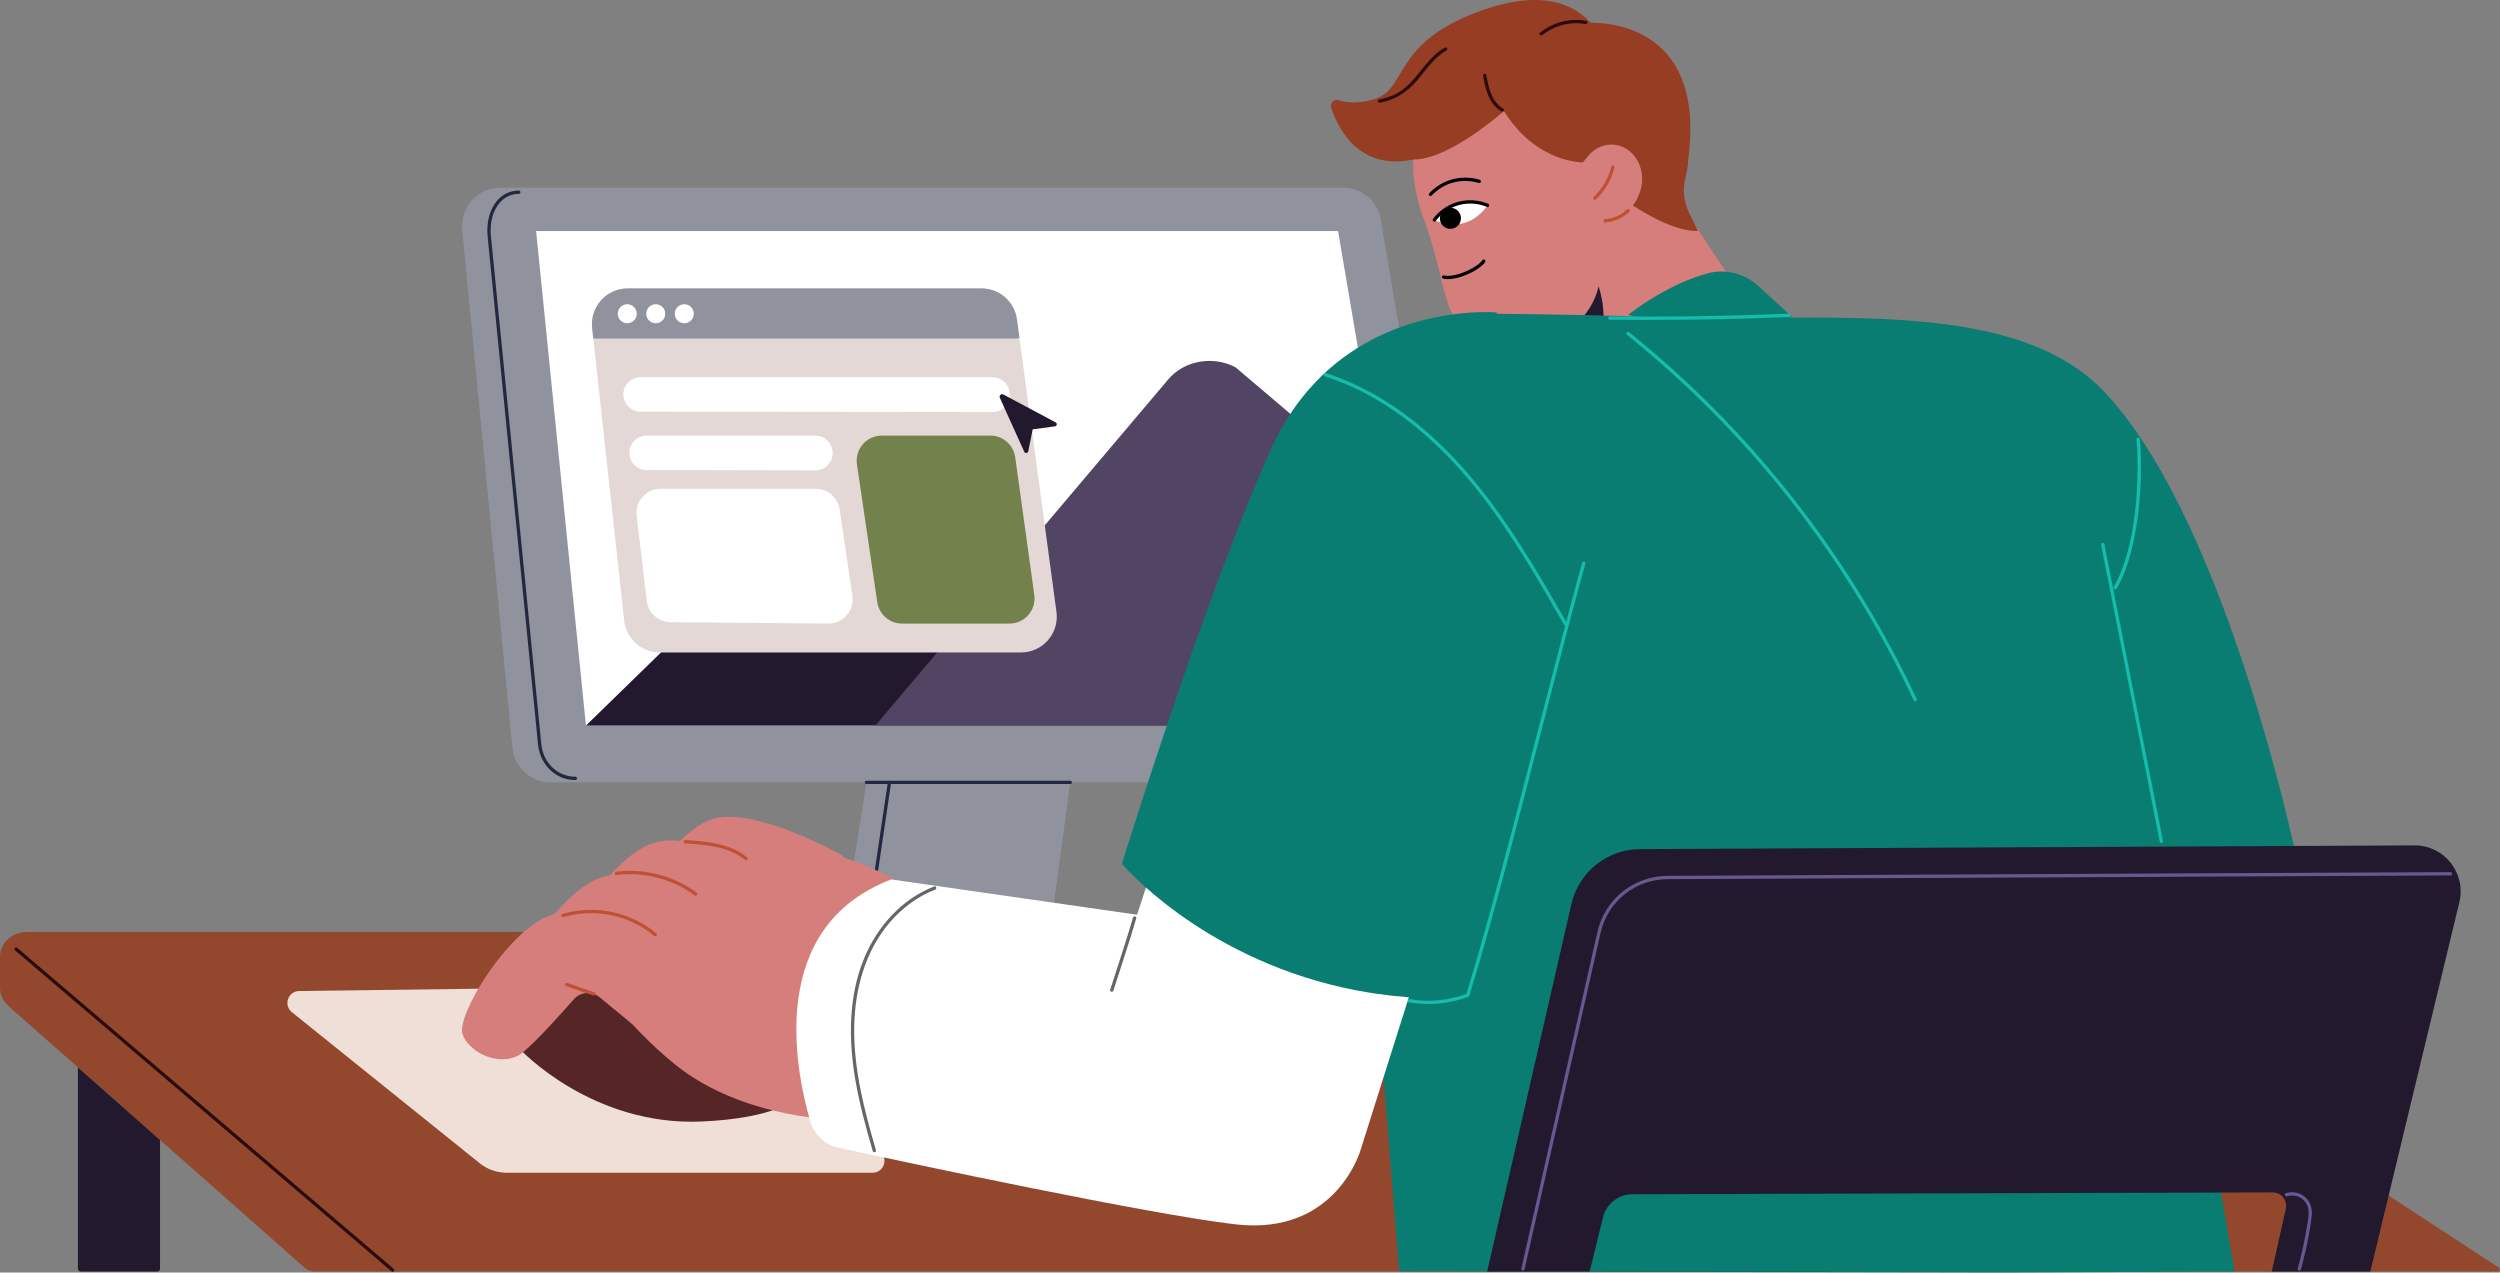
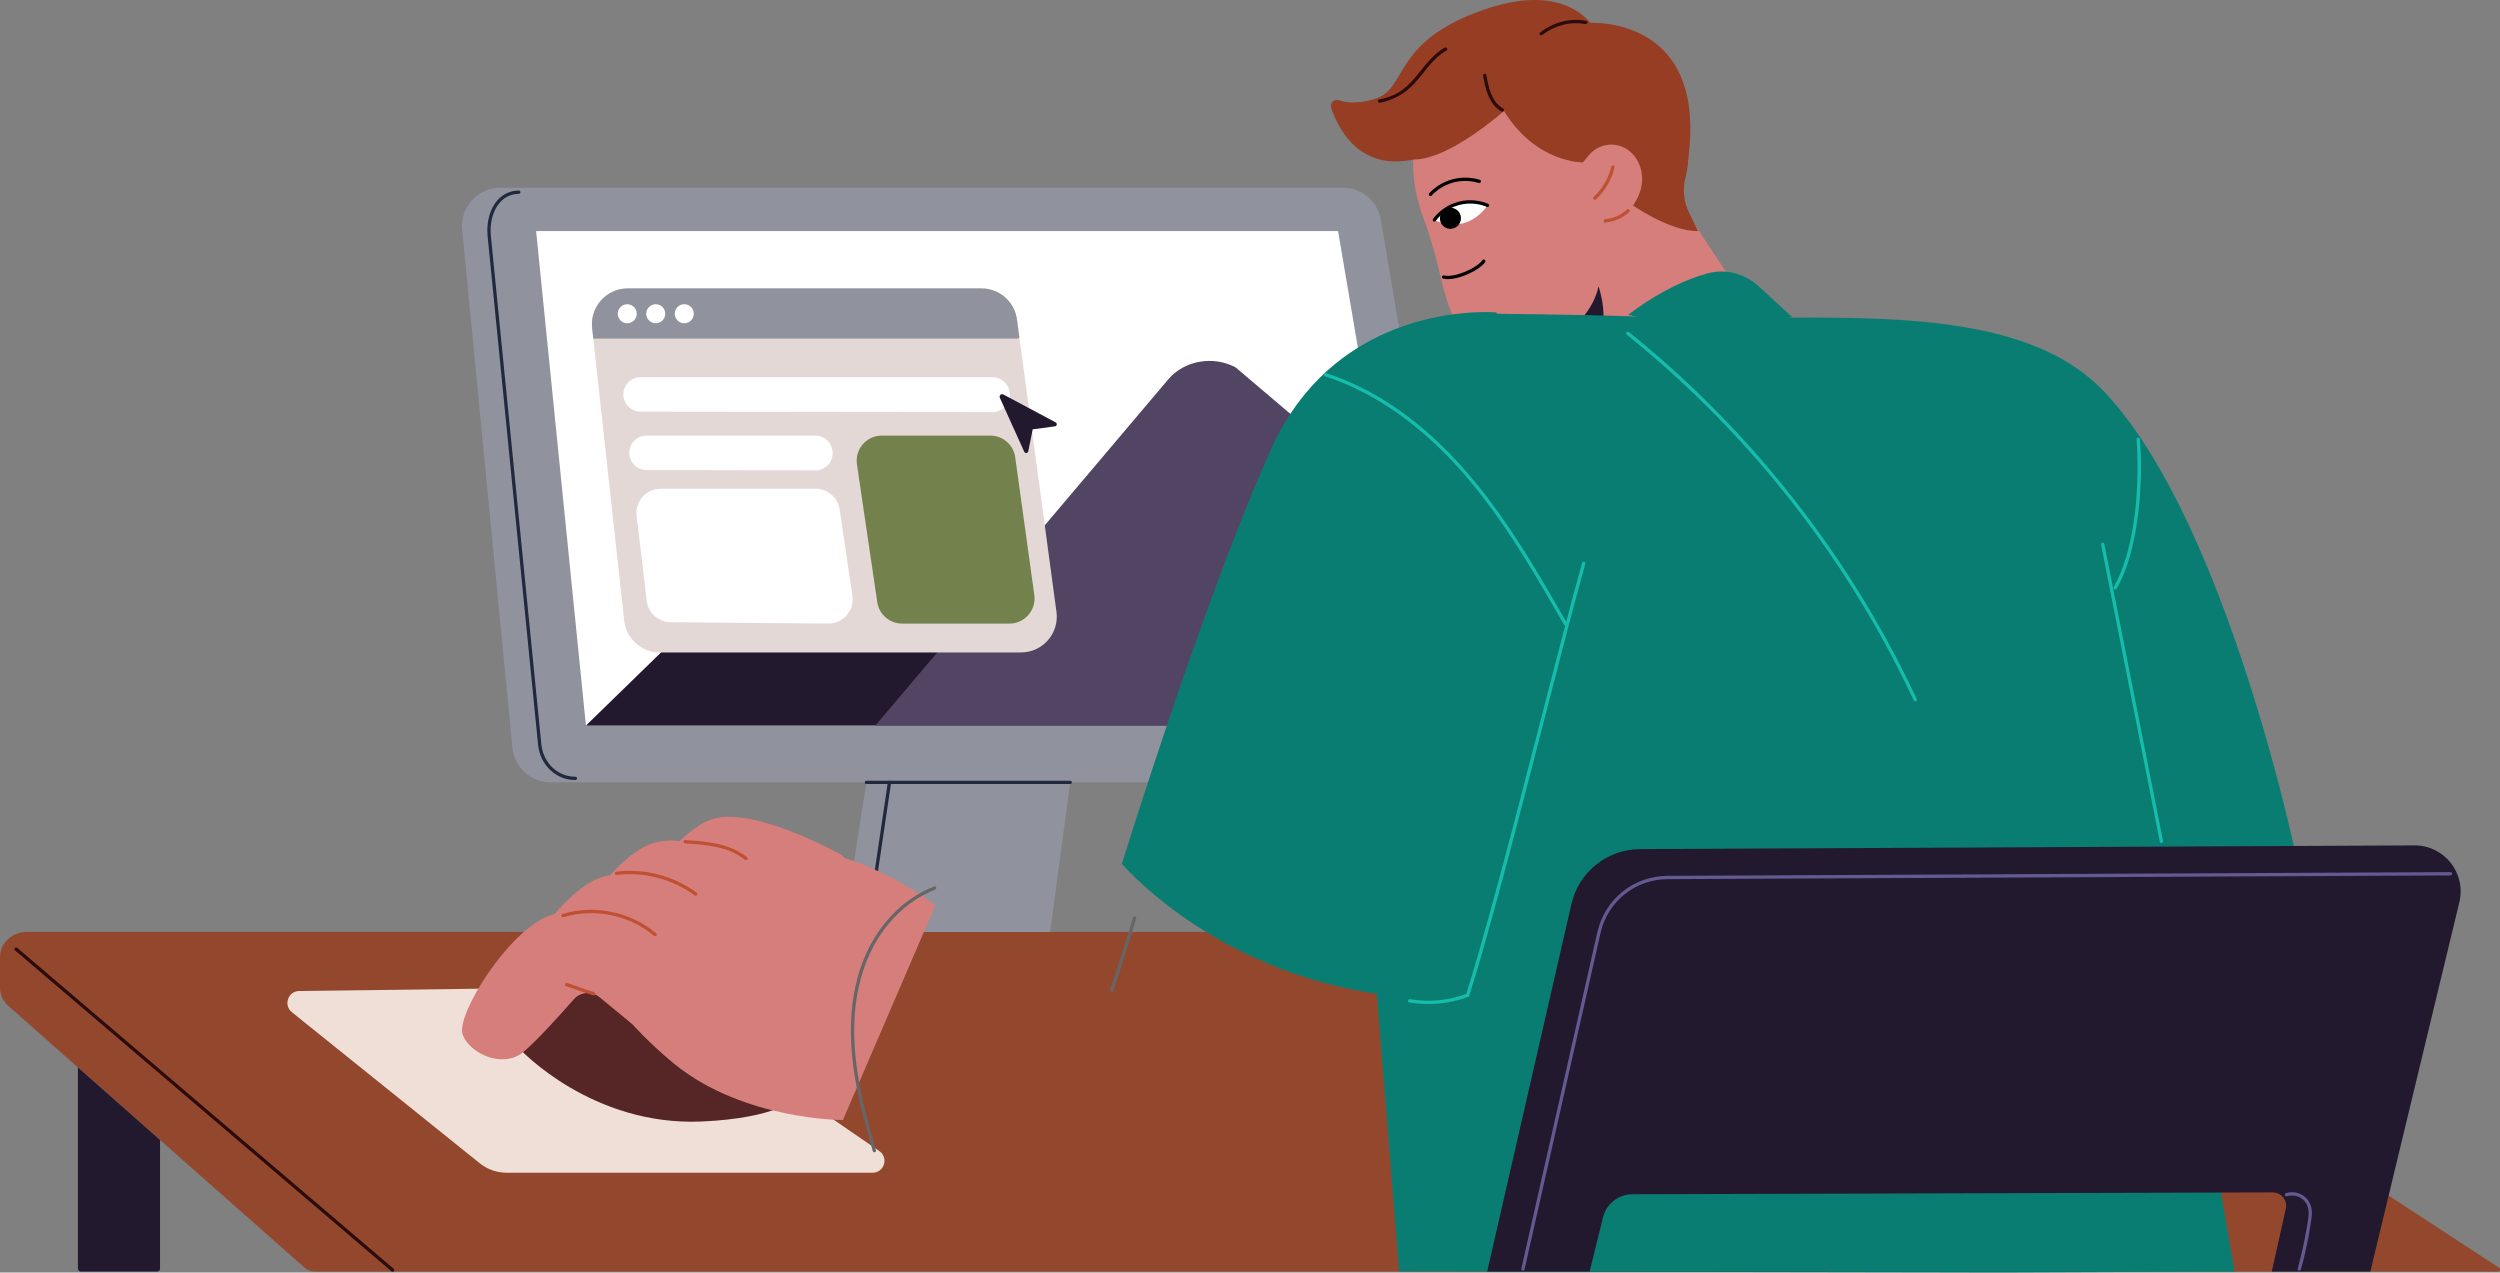
<svg xmlns="http://www.w3.org/2000/svg" width="611" height="311" viewBox="0 0 611 311" fill="none">
  <rect x="0" y="0" width="611" height="311" fill="#808080" stroke="none" />
  <g clip-path="url(#clip0_8258_16863)">
    <path d="M610.768 309.834L485.203 227.763H6.578C2.945 227.763 0 230.488 0 233.853V241.44C0 243.106 0.735 244.695 2.037 245.846L74.421 309.808C75.12 310.426 76.017 310.765 76.947 310.765H610.493C610.996 310.765 611.191 310.11 610.768 309.834Z" fill="#93482E" />
    <path d="M214.726 172.281L206.016 227.767H256.645L264.109 172.281H214.726Z" fill="#90939E" />
    <path d="M122.3 45.868H328.217C332.798 45.868 336.707 49.174 337.471 53.691L358.848 180.258C359.815 185.988 355.403 191.21 349.594 191.21H134.577C129.746 191.21 125.701 187.54 125.234 182.73L112.958 56.162C112.421 50.645 116.756 45.868 122.3 45.868Z" fill="#90939E" />
    <path d="M140.559 190.64C135.878 190.64 131.992 186.941 131.503 182.009L119.171 57.743C118.829 54.294 119.741 50.988 121.612 48.902C122.969 47.395 124.759 46.585 126.793 46.571C127.017 46.571 127.197 46.751 127.197 46.971C127.197 47.196 127.017 47.38 126.796 47.38C124.995 47.395 123.41 48.108 122.211 49.443C120.491 51.359 119.652 54.434 119.972 57.659L132.304 181.924C132.756 186.463 136.33 189.857 140.617 189.824C140.842 189.824 141.022 190.004 141.022 190.225C141.022 190.449 140.842 190.633 140.621 190.633H140.551L140.559 190.64Z" fill="#22283D" />
    <path d="M131.025 56.467H327.022L347.557 177.331H143.202L131.025 56.467Z" fill="white" />
    <path d="M143.202 177.331L212.171 110.158L347.556 177.331H143.202Z" fill="#22192E" />
    <path d="M213.932 177.331L285.526 92.715C289.42 88.114 296.453 86.856 301.968 89.776L335.839 118.536L347.557 177.327H213.932V177.331Z" fill="#514563" />
    <path d="M317.681 76.978C319.45 73.429 318.008 69.119 314.461 67.35C310.913 65.581 306.604 67.023 304.835 70.571C303.067 74.119 304.508 78.43 308.056 80.199C311.603 81.968 315.913 80.526 317.681 76.978Z" fill="white" />
    <path d="M249.534 159.461H161.24C156.78 159.461 153.037 156.103 152.548 151.664L145 82.752L144.72 80.181C144.154 75.003 148.202 70.487 153.412 70.487H239.879C244.254 70.487 247.96 73.723 248.541 78.059L249.137 82.469L258.2 149.542C258.909 154.79 254.832 159.457 249.537 159.457L249.534 159.461Z" fill="#E3D8D6" />
    <path d="M249.133 82.476L248.751 82.755H145L144.72 80.185C144.154 75.006 148.202 70.49 153.412 70.49H239.879C244.254 70.49 247.96 73.727 248.541 78.063L249.137 82.472L249.133 82.476Z" fill="#90939E" />
    <path d="M153.299 79.001C154.582 79.001 155.623 77.96 155.623 76.676C155.623 75.393 154.582 74.352 153.299 74.352C152.015 74.352 150.975 75.393 150.975 76.676C150.975 77.96 152.015 79.001 153.299 79.001Z" fill="white" />
    <path d="M160.263 79.001C161.546 79.001 162.586 77.96 162.586 76.676C162.586 75.393 161.546 74.352 160.263 74.352C158.979 74.352 157.939 75.393 157.939 76.676C157.939 77.96 158.979 79.001 160.263 79.001Z" fill="white" />
    <path d="M167.234 79.001C168.517 79.001 169.558 77.96 169.558 76.676C169.558 75.393 168.517 74.352 167.234 74.352C165.951 74.352 164.91 75.393 164.91 76.676C164.91 77.96 165.951 79.001 167.234 79.001Z" fill="white" />
    <path d="M152.372 96.874C152.611 99 154.409 100.611 156.549 100.611L242.596 100.71C245.144 100.71 247.111 98.466 246.769 95.936L246.755 95.837C246.471 93.752 244.692 92.192 242.585 92.192H156.549C154.041 92.192 152.089 94.377 152.368 96.87L152.372 96.874Z" fill="white" />
    <path d="M153.828 111.143C154.071 113.265 155.865 114.873 158.001 114.876L199.284 114.965C201.839 114.972 203.81 112.717 203.465 110.184L203.454 110.095C203.167 108.01 201.387 106.458 199.284 106.458H158.012C155.501 106.458 153.549 108.646 153.832 111.143H153.828Z" fill="white" />
    <path d="M155.596 126.075L158.071 146.847C158.424 149.807 160.92 152.043 163.902 152.069L202.42 152.4C206.056 152.429 208.862 149.208 208.329 145.607L205.207 124.505C204.777 121.599 202.284 119.448 199.346 119.448H161.472C157.924 119.448 155.17 122.548 155.589 126.075H155.596Z" fill="white" />
    <path d="M215.502 106.458H242.045C245.107 106.458 247.699 108.716 248.119 111.75L252.788 145.427C253.299 149.116 250.435 152.403 246.714 152.403H220.469C217.429 152.403 214.848 150.175 214.403 147.166L209.435 113.49C208.888 109.786 211.759 106.462 215.502 106.462V106.458Z" fill="#73824D" />
    <path d="M257.832 104.196L252.391 104.928L251.306 110.301C251.207 110.794 250.538 110.868 250.328 110.412L244.361 97.216C244.118 96.675 244.695 96.131 245.221 96.411L258.005 103.236C258.446 103.472 258.325 104.134 257.832 104.2V104.196Z" fill="#22192E" />
    <path d="M261.561 191.615H211.752C211.528 191.615 211.348 191.435 211.348 191.21C211.348 190.986 211.528 190.806 211.752 190.806H261.561C261.785 190.806 261.966 190.986 261.966 191.21C261.966 191.435 261.785 191.615 261.561 191.615Z" fill="#22283D" />
    <path d="M211.351 232.375C211.333 232.375 211.311 232.375 211.292 232.371C211.072 232.338 210.917 232.132 210.95 231.911L216.991 191.152C217.024 190.931 217.226 190.78 217.451 190.81C217.671 190.843 217.826 191.049 217.793 191.269L211.752 232.029C211.722 232.231 211.55 232.375 211.351 232.375Z" fill="#22283D" />
    <path d="M95.952 310.812C95.86 310.812 95.765 310.779 95.688 310.717L3.677 232.275C3.507 232.128 3.485 231.875 3.632 231.702C3.78 231.532 4.037 231.51 4.206 231.658L96.217 310.095C96.386 310.242 96.408 310.496 96.261 310.669C96.18 310.765 96.066 310.812 95.952 310.812Z" fill="#2B0B0B" />
    <path d="M19.035 260.87V310.003C19.035 310.426 19.377 310.768 19.799 310.768H38.411C38.797 310.768 39.113 310.456 39.113 310.066V278.611L19.038 260.87H19.035Z" fill="#22192E" />
    <path d="M71.373 247.413L117.384 284.41C119.234 285.841 121.51 286.617 123.848 286.617H213.252C216.146 286.617 217.263 282.851 214.84 281.273L157.108 241.621C156.604 241.293 156.012 241.128 155.413 241.15L73.05 242.205C70.333 242.305 69.226 245.751 71.381 247.413H71.373Z" fill="#F0DFD7" />
    <path d="M127.204 256.552C127.204 256.552 144.665 275.246 171.41 274.098C190.165 273.293 194.621 268.357 194.621 268.357C194.621 268.357 161.233 234.673 145.779 239.723C130.326 244.772 127.201 256.552 127.201 256.552H127.204Z" fill="#562525" />
    <path d="M390.917 9.058C390.917 9.058 385.589 -5.605 362.635 2.376C339.681 10.357 344.369 21.897 335.655 24.299C331.724 25.384 329.026 25.119 327.254 24.505C326.07 24.093 324.93 25.222 325.338 26.406C327.301 32.103 332.585 41.716 345.465 38.965C363.477 35.118 403.065 34.158 403.065 34.158L390.917 9.058Z" fill="#963D23" />
    <path d="M387.075 5.616C387.075 5.616 417.474 2.549 412.591 38.973C407.709 75.393 357.789 20.831 387.075 5.616Z" fill="#963D23" />
    <path d="M408.069 45.666L423.573 69.038C425.71 70.836 425.868 74.069 423.919 76.066L402.778 89.758C399.48 93.141 394.097 93.307 390.593 90.133L380.596 81.071C380.596 81.071 379.541 54.886 408.069 45.666Z" fill="#D67E7B" />
    <path d="M412.815 52.01C411.473 49.27 411.168 46.137 411.973 43.194C413.981 35.876 411.826 21.831 396.88 12.107C376.934 -0.868 347.656 11.383 346.839 31.069C346.027 50.76 398.454 49.785 398.454 49.785C398.454 49.785 408.12 56.658 414.995 56.46L412.815 52.006V52.01Z" fill="#963D23" />
    <path d="M346.84 31.073C346.84 31.073 342.95 39.958 347.807 53.04C353.105 67.309 352.142 74.54 357.756 81.159C361.098 85.098 371.974 89.158 382.239 81.722C392.501 74.289 392.972 61.028 392.148 54.356C391.325 47.685 387.924 28.101 381.324 24.699C374.724 21.298 359.447 20.739 346.84 31.077V31.073Z" fill="#D67E7B" />
    <path d="M386.001 43.136C385.497 47.869 388.089 53.507 392.31 53.955C396.531 54.404 400.781 49.498 401.285 44.761C401.789 40.028 398.777 35.824 394.557 35.376C390.336 34.927 386.504 38.399 386.001 43.136Z" fill="#D67E7B" />
    <path d="M350.556 53.757C350.556 53.757 353.027 55.118 356.171 54.805C357.127 54.721 358.131 54.478 359.156 54.007C360.642 53.319 362.164 52.135 363.557 50.201C363.557 50.201 361.105 48.88 357.925 49.237C356.965 49.336 355.932 49.605 354.873 50.098C353.421 50.793 351.95 51.937 350.553 53.761L350.556 53.757Z" fill="white" />
    <path d="M351.994 52.72C351.637 54.099 352.465 55.496 353.84 55.846C355.215 56.195 356.619 55.36 356.976 53.981C357.333 52.602 356.505 51.205 355.13 50.855C353.755 50.506 352.351 51.341 351.994 52.72Z" fill="black" />
    <path d="M350.557 54.161C350.472 54.161 350.388 54.136 350.318 54.081C350.138 53.948 350.101 53.694 350.233 53.514C351.105 52.334 353.064 50.219 356.366 49.322C359.638 48.435 362.377 49.255 363.719 49.822C363.925 49.91 364.021 50.145 363.936 50.355C363.852 50.561 363.613 50.66 363.403 50.572C362.157 50.046 359.616 49.285 356.579 50.109C353.513 50.94 351.696 52.904 350.888 54C350.807 54.106 350.685 54.165 350.56 54.165L350.557 54.161Z" fill="black" />
    <path d="M349.608 47.917C349.509 47.917 349.41 47.88 349.329 47.806C349.167 47.652 349.156 47.395 349.31 47.233C350.417 46.056 352.318 44.508 355.09 43.79C357.774 43.099 360.135 43.485 361.646 43.934C361.859 43.996 361.984 44.224 361.918 44.438C361.855 44.651 361.631 44.776 361.414 44.71C360.006 44.294 357.796 43.93 355.292 44.574C352.704 45.239 350.932 46.688 349.899 47.784C349.818 47.869 349.711 47.913 349.604 47.913L349.608 47.917Z" fill="black" />
    <path d="M353.865 68.232C353.443 68.232 353.057 68.188 352.726 68.103C352.509 68.045 352.38 67.824 352.435 67.607C352.494 67.39 352.715 67.261 352.931 67.317C353.792 67.544 355.549 67.442 357.906 66.478C360.267 65.514 361.811 64.338 362.296 63.598C362.418 63.411 362.671 63.359 362.859 63.481C363.046 63.602 363.098 63.856 362.976 64.043C362.3 65.073 360.432 66.32 358.215 67.228C356.616 67.883 355.075 68.228 353.865 68.228V68.232Z" fill="black" />
    <path d="M393.814 40.701C393.13 43.551 391.626 46.14 389.493 48.145C389.111 48.505 389.688 49.075 390.067 48.718C392.295 46.622 393.88 43.89 394.597 40.914C394.718 40.407 393.935 40.19 393.814 40.697V40.701Z" fill="#BF5032" />
    <path d="M397.63 51.201C396.196 52.573 394.295 53.418 392.314 53.551C391.795 53.584 391.791 54.397 392.314 54.364C394.516 54.217 396.608 53.301 398.204 51.775C398.582 51.414 398.009 50.84 397.63 51.201Z" fill="#BF5032" />
    <path d="M382.239 81.722C382.239 81.722 389.126 77.375 390.681 69.994C390.681 69.994 393.968 78.794 389.78 85.87C385.592 92.942 382.239 81.722 382.239 81.722Z" fill="#22192E" />
    <path d="M388.67 37.52L386.861 39.682C386.861 39.682 375.496 39.932 367.565 27.13C367.565 27.13 354.204 39.09 345.464 38.972C336.724 38.855 351.483 15.59 351.483 15.59L388.67 19.731V37.523V37.52Z" fill="#963D23" />
    <path d="M569.71 258.141C562.367 263.47 553.124 265.194 546.583 265.698C545.031 265.816 543.634 265.871 542.45 265.882C541.336 265.893 540.417 265.878 539.737 265.849C539.251 265.834 538.887 265.812 538.659 265.794C538.479 265.783 538.384 265.772 538.384 265.772L538.42 265.981L538.803 268.214L538.891 268.718L539.362 271.454L539.428 271.825L546.127 310.761L489.836 310.996L485.942 310.985H482.052L472.393 310.963H468.485L464.569 310.949L373.242 310.787H369.352L365.458 310.776L355.274 310.754H351.369L347.461 310.743L341.949 310.732L341.57 306.042L341.306 302.714L341.034 299.386L336.519 243.224L336.368 241.341L336.129 238.413L335.897 235.486L333.551 206.351L333.287 203.023L333.015 199.691L332.489 193.163L347.122 141.654L348.262 137.63L349.409 133.596L352.531 122.621L353.251 120.084L353.972 117.546L365.583 76.683C365.583 76.683 383.232 76.823 397.817 77.279C399.549 77.334 401.229 77.386 402.836 77.452C405.307 77.548 407.8 77.614 410.315 77.658C411.627 77.68 412.955 77.695 414.278 77.702C415.584 77.713 416.889 77.717 418.198 77.717C418.598 77.721 418.999 77.721 419.404 77.721C420.709 77.721 422.014 77.717 423.323 77.71C424.632 77.706 425.941 77.698 427.25 77.688C430.739 77.665 434.225 77.64 437.699 77.621C467.492 77.485 496.16 78.449 512.797 94.259C513.315 94.756 513.823 95.267 514.323 95.789C514.389 95.859 514.452 95.929 514.518 95.999C515.069 96.583 515.617 97.183 516.158 97.804C530.155 113.821 541.215 140.741 548.91 164.308C549.186 165.143 549.451 165.963 549.712 166.787C549.984 167.622 550.241 168.453 550.502 169.277C552.561 175.849 554.348 182.064 555.844 187.592C556.212 188.956 556.565 190.276 556.903 191.552C557.256 192.917 557.595 194.226 557.911 195.473C560.319 204.965 561.562 211.037 561.562 211.037C561.562 211.037 569.54 225.446 572.633 238.656C572.842 239.554 573.033 240.447 573.195 241.33C573.368 242.264 573.508 243.194 573.618 244.107C574.328 250.134 573.5 255.379 569.713 258.13L569.71 258.141Z" fill="#0A7D73" />
    <path d="M437.997 77.474C434.232 78.291 429.835 78.993 424.897 79.32C423.761 79.39 422.592 79.445 421.404 79.479C421.242 79.482 421.081 79.49 420.922 79.49C420.875 79.49 420.831 79.493 420.786 79.49C419.5 79.515 418.246 79.515 417.018 79.486C416.981 79.486 416.937 79.486 416.9 79.482C415.521 79.457 414.179 79.39 412.878 79.295C407.079 78.89 402.035 77.963 397.917 76.959C397.917 76.959 400.476 74.889 404.403 72.535C405.116 72.101 405.881 71.663 406.675 71.23C407.432 70.814 408.223 70.402 409.039 70.001C411.624 68.725 414.503 67.555 417.466 66.776C421.632 65.684 426.059 66.787 429.339 69.556C429.475 69.67 429.611 69.788 429.739 69.909L431.166 71.219L432.979 72.881L437.81 77.305L438.005 77.485L437.997 77.474Z" fill="#0A7D73" />
    <path d="M206.016 273.742C206.016 273.742 181.849 273.786 164.965 260.145C153.287 250.712 145.783 239.488 145.783 239.488C145.783 239.488 174.785 207.915 192.688 207.528C210.59 207.146 228.602 221.254 228.602 221.254L206.012 273.738L206.016 273.742Z" fill="#D67E7B" />
    <path d="M155.847 229.528C155.847 229.528 144.353 220.077 134.272 223.78C124.19 227.483 111.406 248.067 113.064 252.801C114.722 257.534 122.955 261.241 127.893 257.122C131.176 254.386 136.823 248.123 140.239 244.232C141.857 242.389 144.648 242.165 146.541 243.724L154.564 250.329C154.564 250.329 165.697 243.298 155.851 229.525L155.847 229.528Z" fill="#D67E7B" />
    <path d="M168.046 220.363C168.046 220.363 156.553 210.912 146.471 214.615C136.389 218.319 123.605 238.903 125.263 243.636C126.922 248.369 134.676 245.515 139.614 241.4C144.552 237.285 155.321 231.746 155.321 231.746L166.763 241.168C166.763 241.168 177.896 234.136 168.05 220.363H168.046Z" fill="#D67E7B" />
    <path d="M180.598 212.026C180.598 212.026 169.105 202.575 159.023 206.278C148.942 209.981 136.157 230.565 137.816 235.299C139.474 240.032 147.706 243.739 152.644 239.62C157.582 235.505 167.873 223.405 167.873 223.405L179.315 232.827C179.315 232.827 190.448 225.795 180.602 212.022L180.598 212.026Z" fill="#D67E7B" />
    <path d="M205.88 209.066C205.88 209.066 183.819 196.606 173.734 200.313C163.652 204.016 150.868 224.6 152.527 229.333C154.185 234.067 162.417 237.774 167.355 233.655C172.293 229.539 182.584 217.44 182.584 217.44L194.026 226.862C194.026 226.862 215.726 222.839 205.88 209.066Z" fill="#D67E7B" />
-     <path d="M345.468 240.083L332.596 280.836C332.596 280.836 326.761 302.115 301.917 299.228C280.945 296.793 222.605 284.333 204.935 280.512C201.644 279.799 198.993 277.349 198.052 274.113C194.202 260.87 187.551 226.483 217.829 214.932L277.904 223.559L283.441 206.546L345.468 240.087V240.083Z" fill="white" />
    <path d="M382.239 162.307L364.102 212.729L362.528 217.098L360.958 221.459H360.954L360.921 221.562L360.05 223.982L359.178 226.406L352.829 244.051C347.133 244.051 341.732 243.636 336.622 242.9C335.912 242.805 335.21 242.694 334.511 242.577C333.434 242.404 332.371 242.213 331.327 242.01C330.279 241.812 329.25 241.595 328.235 241.367C293.118 233.507 274.187 211.118 274.187 211.118C274.187 211.118 276.043 205.119 279.08 195.738C279.518 194.395 279.977 192.99 280.455 191.523H280.459C280.904 190.159 281.364 188.757 281.845 187.297C283.636 181.895 285.662 175.845 287.853 169.468C288.132 168.655 288.416 167.846 288.695 167.022C288.974 166.217 289.258 165.4 289.537 164.584C295.971 146.104 303.571 125.571 310.586 109.9C313.09 104.314 316.091 99.643 319.385 95.756C319.914 95.127 320.451 94.524 320.995 93.932C321.551 93.325 322.124 92.74 322.698 92.178C341.041 74.127 365.683 76.36 365.683 76.36C371.907 84.679 375.812 97.301 378.25 110.331C378.423 111.239 378.584 112.147 378.735 113.056C378.897 113.975 379.044 114.891 379.191 115.81C380.478 124.001 381.235 132.136 381.68 139.259C381.75 140.374 381.809 141.462 381.864 142.521C381.923 143.636 381.971 144.713 382.015 145.758C382.419 155.607 382.235 162.311 382.235 162.311L382.239 162.307Z" fill="#0A7D73" />
    <path d="M276.915 224.236C275.194 230.168 273.194 236.008 271.33 241.896C271.172 242.397 271.955 242.61 272.113 242.113C273.977 236.225 275.977 230.385 277.698 224.453C277.845 223.949 277.062 223.736 276.915 224.236Z" fill="#666666" />
    <path d="M228.349 216.642C220.477 219.661 214.502 226.318 211.281 233.997C207.351 243.364 207.351 253.849 209.013 263.723C210.016 269.685 211.616 275.525 213.3 281.325C213.443 281.825 214.226 281.612 214.083 281.108C211.244 271.329 208.612 261.311 208.77 251.046C208.91 241.889 211.373 232.573 217.407 225.497C220.422 221.963 224.212 219.091 228.566 217.421C229.047 217.237 228.838 216.45 228.349 216.638V216.642Z" fill="#666666" />
    <path d="M137.694 224.155C145.25 221.882 153.791 223.618 159.832 228.708C160.229 229.043 160.806 228.473 160.406 228.134C154.144 222.86 145.327 221.011 137.481 223.372C136.981 223.522 137.194 224.306 137.698 224.155H137.694Z" fill="#BF5032" />
    <path d="M150.644 213.843C157.413 213.012 164.329 214.821 169.829 218.856C170.252 219.165 170.656 218.462 170.237 218.153C164.641 214.045 157.534 212.184 150.644 213.03C150.133 213.093 150.125 213.905 150.644 213.843Z" fill="#BF5032" />
    <path d="M167.447 206.131C172.488 206.443 177.944 206.822 182.047 210.117C182.452 210.441 183.029 209.871 182.621 209.544C178.326 206.094 172.734 205.645 167.447 205.318C166.925 205.285 166.928 206.098 167.447 206.131Z" fill="#BF5032" />
    <path d="M145.217 242.499C142.992 241.804 140.827 240.951 138.61 240.241C138.113 240.079 137.897 240.863 138.393 241.025C140.61 241.738 142.776 242.591 145 243.283C145.5 243.437 145.713 242.654 145.217 242.499Z" fill="#BF5032" />
    <path d="M344.383 244.982C349.225 245.809 354.203 245.357 358.803 243.628C359.288 243.448 359.079 242.661 358.586 242.845C354.126 244.522 349.295 245.004 344.596 244.199C344.085 244.11 343.864 244.894 344.379 244.982H344.383Z" fill="#15BDAC" />
    <path d="M359.086 243.342C360.965 237.373 362.69 231.352 364.366 225.321C366.381 218.087 368.319 210.827 370.227 203.564C372.245 195.896 374.231 188.224 376.209 180.545C378.11 173.175 380.007 165.805 381.926 158.438C383.555 152.19 385.199 145.942 386.916 139.715C387.096 139.064 387.276 138.413 387.456 137.763C387.596 137.259 386.813 137.045 386.673 137.546C384.989 143.577 383.386 149.63 381.801 155.688C379.897 162.955 378.025 170.233 376.15 177.507C374.172 185.183 372.19 192.858 370.179 200.53C368.249 207.889 366.296 215.244 364.274 222.581C362.557 228.804 360.803 235.019 358.899 241.19C358.7 241.834 358.498 242.481 358.296 243.125C358.138 243.625 358.921 243.838 359.079 243.342H359.086Z" fill="#15BDAC" />
-     <path d="M393.435 78.14C404.811 78.261 416.19 78.155 427.566 77.82C430.791 77.724 434.012 77.61 437.236 77.478C437.755 77.456 437.758 76.647 437.236 76.665C425.868 77.129 414.492 77.368 403.112 77.375C399.888 77.375 396.663 77.36 393.435 77.327C392.913 77.32 392.913 78.132 393.435 78.14Z" fill="#15BDAC" />
    <path d="M513.514 133.162C515.385 142.632 517.257 152.106 519.132 161.576C520.977 170.913 522.823 180.251 524.669 189.585C525.731 194.969 526.798 200.349 527.86 205.734C527.963 206.245 528.743 206.028 528.643 205.517C526.772 196.047 524.901 186.573 523.025 177.103C521.18 167.765 519.334 158.427 517.488 149.093C516.426 143.709 515.359 138.325 514.297 132.945C514.194 132.434 513.414 132.651 513.514 133.162Z" fill="#15BDAC" />
    <path d="M397.575 81.773C409.197 91.118 419.974 101.504 429.754 112.762C439.56 124.052 448.358 136.214 456.006 149.06C460.282 156.243 464.198 163.642 467.735 171.218C467.955 171.693 468.654 171.281 468.437 170.81C462.098 157.229 454.535 144.224 445.873 131.989C437.28 119.852 427.621 108.466 417.036 98.025C411.032 92.1 404.726 86.484 398.152 81.2C397.748 80.876 397.17 81.446 397.579 81.773H397.575Z" fill="#15BDAC" />
    <path d="M323.838 91.979C334.041 95.27 343.13 101.309 350.887 108.628C359.208 116.476 365.977 125.784 372.04 135.438C375.603 141.105 378.937 146.913 382.272 152.716C382.533 153.168 383.232 152.76 382.975 152.308C376.974 141.863 370.952 131.374 363.649 121.768C357.024 113.052 349.306 105.079 340.144 99.014C335.151 95.712 329.753 93.031 324.054 91.192C323.558 91.03 323.345 91.814 323.838 91.975V91.979Z" fill="#15BDAC" />
    <path d="M522.173 107.355C522.548 112.085 522.511 116.855 522.143 121.584C521.757 126.571 521.004 131.573 519.559 136.369C518.816 138.829 517.878 141.234 516.603 143.47C516.342 143.923 517.044 144.335 517.305 143.878C519.643 139.793 520.93 135.148 521.798 130.551C522.75 125.494 523.188 120.334 523.243 115.189C523.272 112.578 523.195 109.963 522.989 107.359C522.949 106.84 522.136 106.837 522.177 107.359L522.173 107.355Z" fill="#15BDAC" />
    <path d="M590.094 206.613L400.895 207.521C392.832 207.521 385.839 213.1 384.048 220.963L363.462 310.765H555.227L388.523 310.724L391.777 297.514C392.589 294.212 395.549 291.887 398.946 291.876L555.451 291.424C557.551 291.416 559.113 293.362 558.654 295.41L555.22 310.765H579.31L601.069 220.492C602.778 213.394 597.381 206.576 590.083 206.609L590.094 206.613Z" fill="#22192E" />
    <path d="M372.209 310.54C372.18 310.54 372.15 310.54 372.121 310.529C371.904 310.482 371.764 310.261 371.816 310.044L390.395 227.811C392.24 219.709 399.329 214.053 407.635 214.053L598.915 213.144C599.139 213.144 599.319 213.324 599.319 213.549C599.319 213.773 599.139 213.957 598.915 213.957L407.631 214.865C399.704 214.865 392.939 220.264 391.178 227.995L372.599 310.228C372.555 310.415 372.389 310.544 372.206 310.544L372.209 310.54Z" fill="#645991" />
    <path d="M564.993 295.808C564.857 294.439 564.279 293.222 563.014 292.281C561.797 291.38 560.128 291.155 558.694 291.593C558.198 291.744 558.407 292.527 558.911 292.376C560.147 292.001 561.566 292.189 562.606 292.983C565.004 294.815 564.154 297.72 563.728 300.272C563.176 303.564 562.448 306.822 561.558 310.04C561.419 310.544 562.202 310.761 562.342 310.257C563.099 307.521 563.735 304.752 564.25 301.96C564.507 300.563 564.724 299.162 564.93 297.757C565.029 297.087 565.059 296.433 564.996 295.811L564.993 295.808Z" fill="#645991" />
    <path d="M367.371 26.531C364.477 24.868 363.797 21.331 363.253 18.311C363.161 17.796 362.377 18.017 362.469 18.528C363.054 21.772 363.867 25.453 366.962 27.23C367.415 27.491 367.826 26.788 367.371 26.527V26.531Z" fill="#2B0B0B" />
    <path d="M387.674 5.097C383.651 4.343 379.596 5.469 376.382 7.959C375.971 8.278 376.548 8.849 376.956 8.532C379.919 6.234 383.751 5.186 387.457 5.881C387.968 5.976 388.185 5.193 387.674 5.097Z" fill="#2B0B0B" />
    <path d="M337.269 25.115C340.556 24.435 343.295 22.938 345.593 20.481C348.171 17.727 350.138 14.211 353.531 12.342C353.987 12.092 353.579 11.39 353.123 11.64C349.873 13.427 347.895 16.667 345.501 19.374C344.395 20.628 343.163 21.776 341.722 22.636C340.28 23.497 338.688 23.99 337.056 24.328C336.545 24.435 336.762 25.214 337.273 25.111L337.269 25.115Z" fill="#2B0B0B" />
  </g>
  <defs>
    <clipPath id="clip0_8258_16863">
      <rect width="611" height="311" fill="white" />
    </clipPath>
  </defs>
</svg>